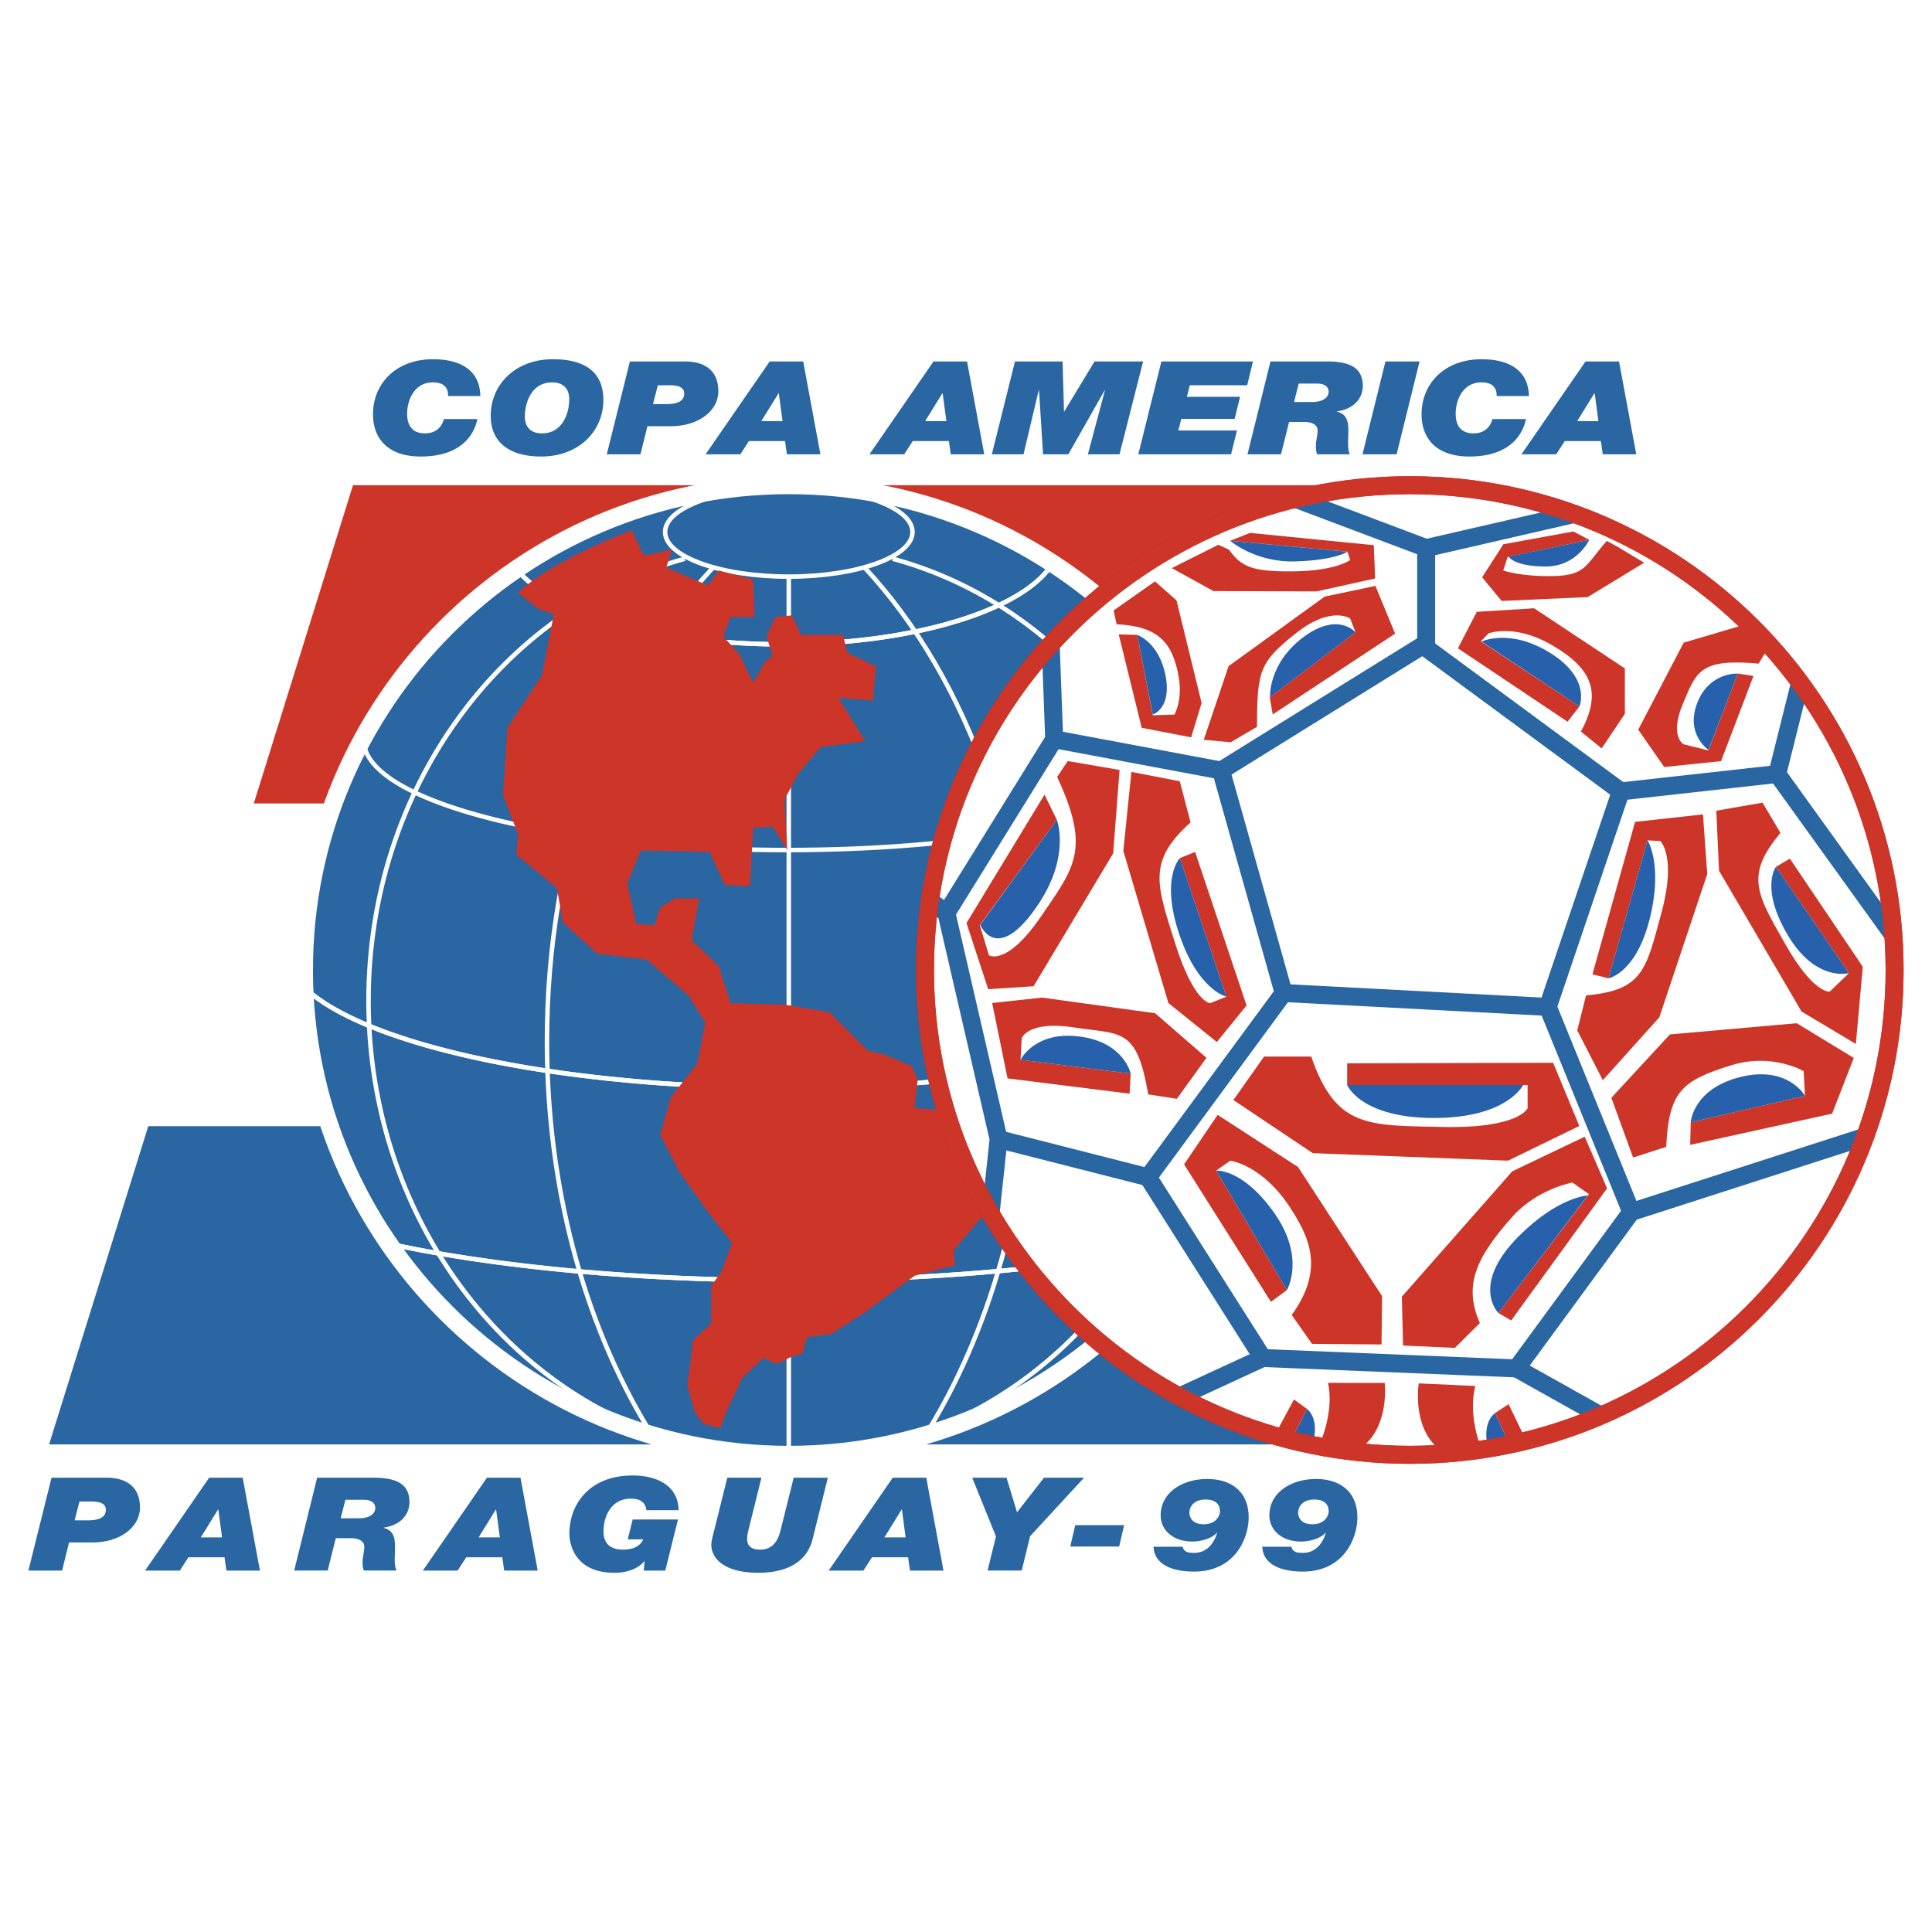
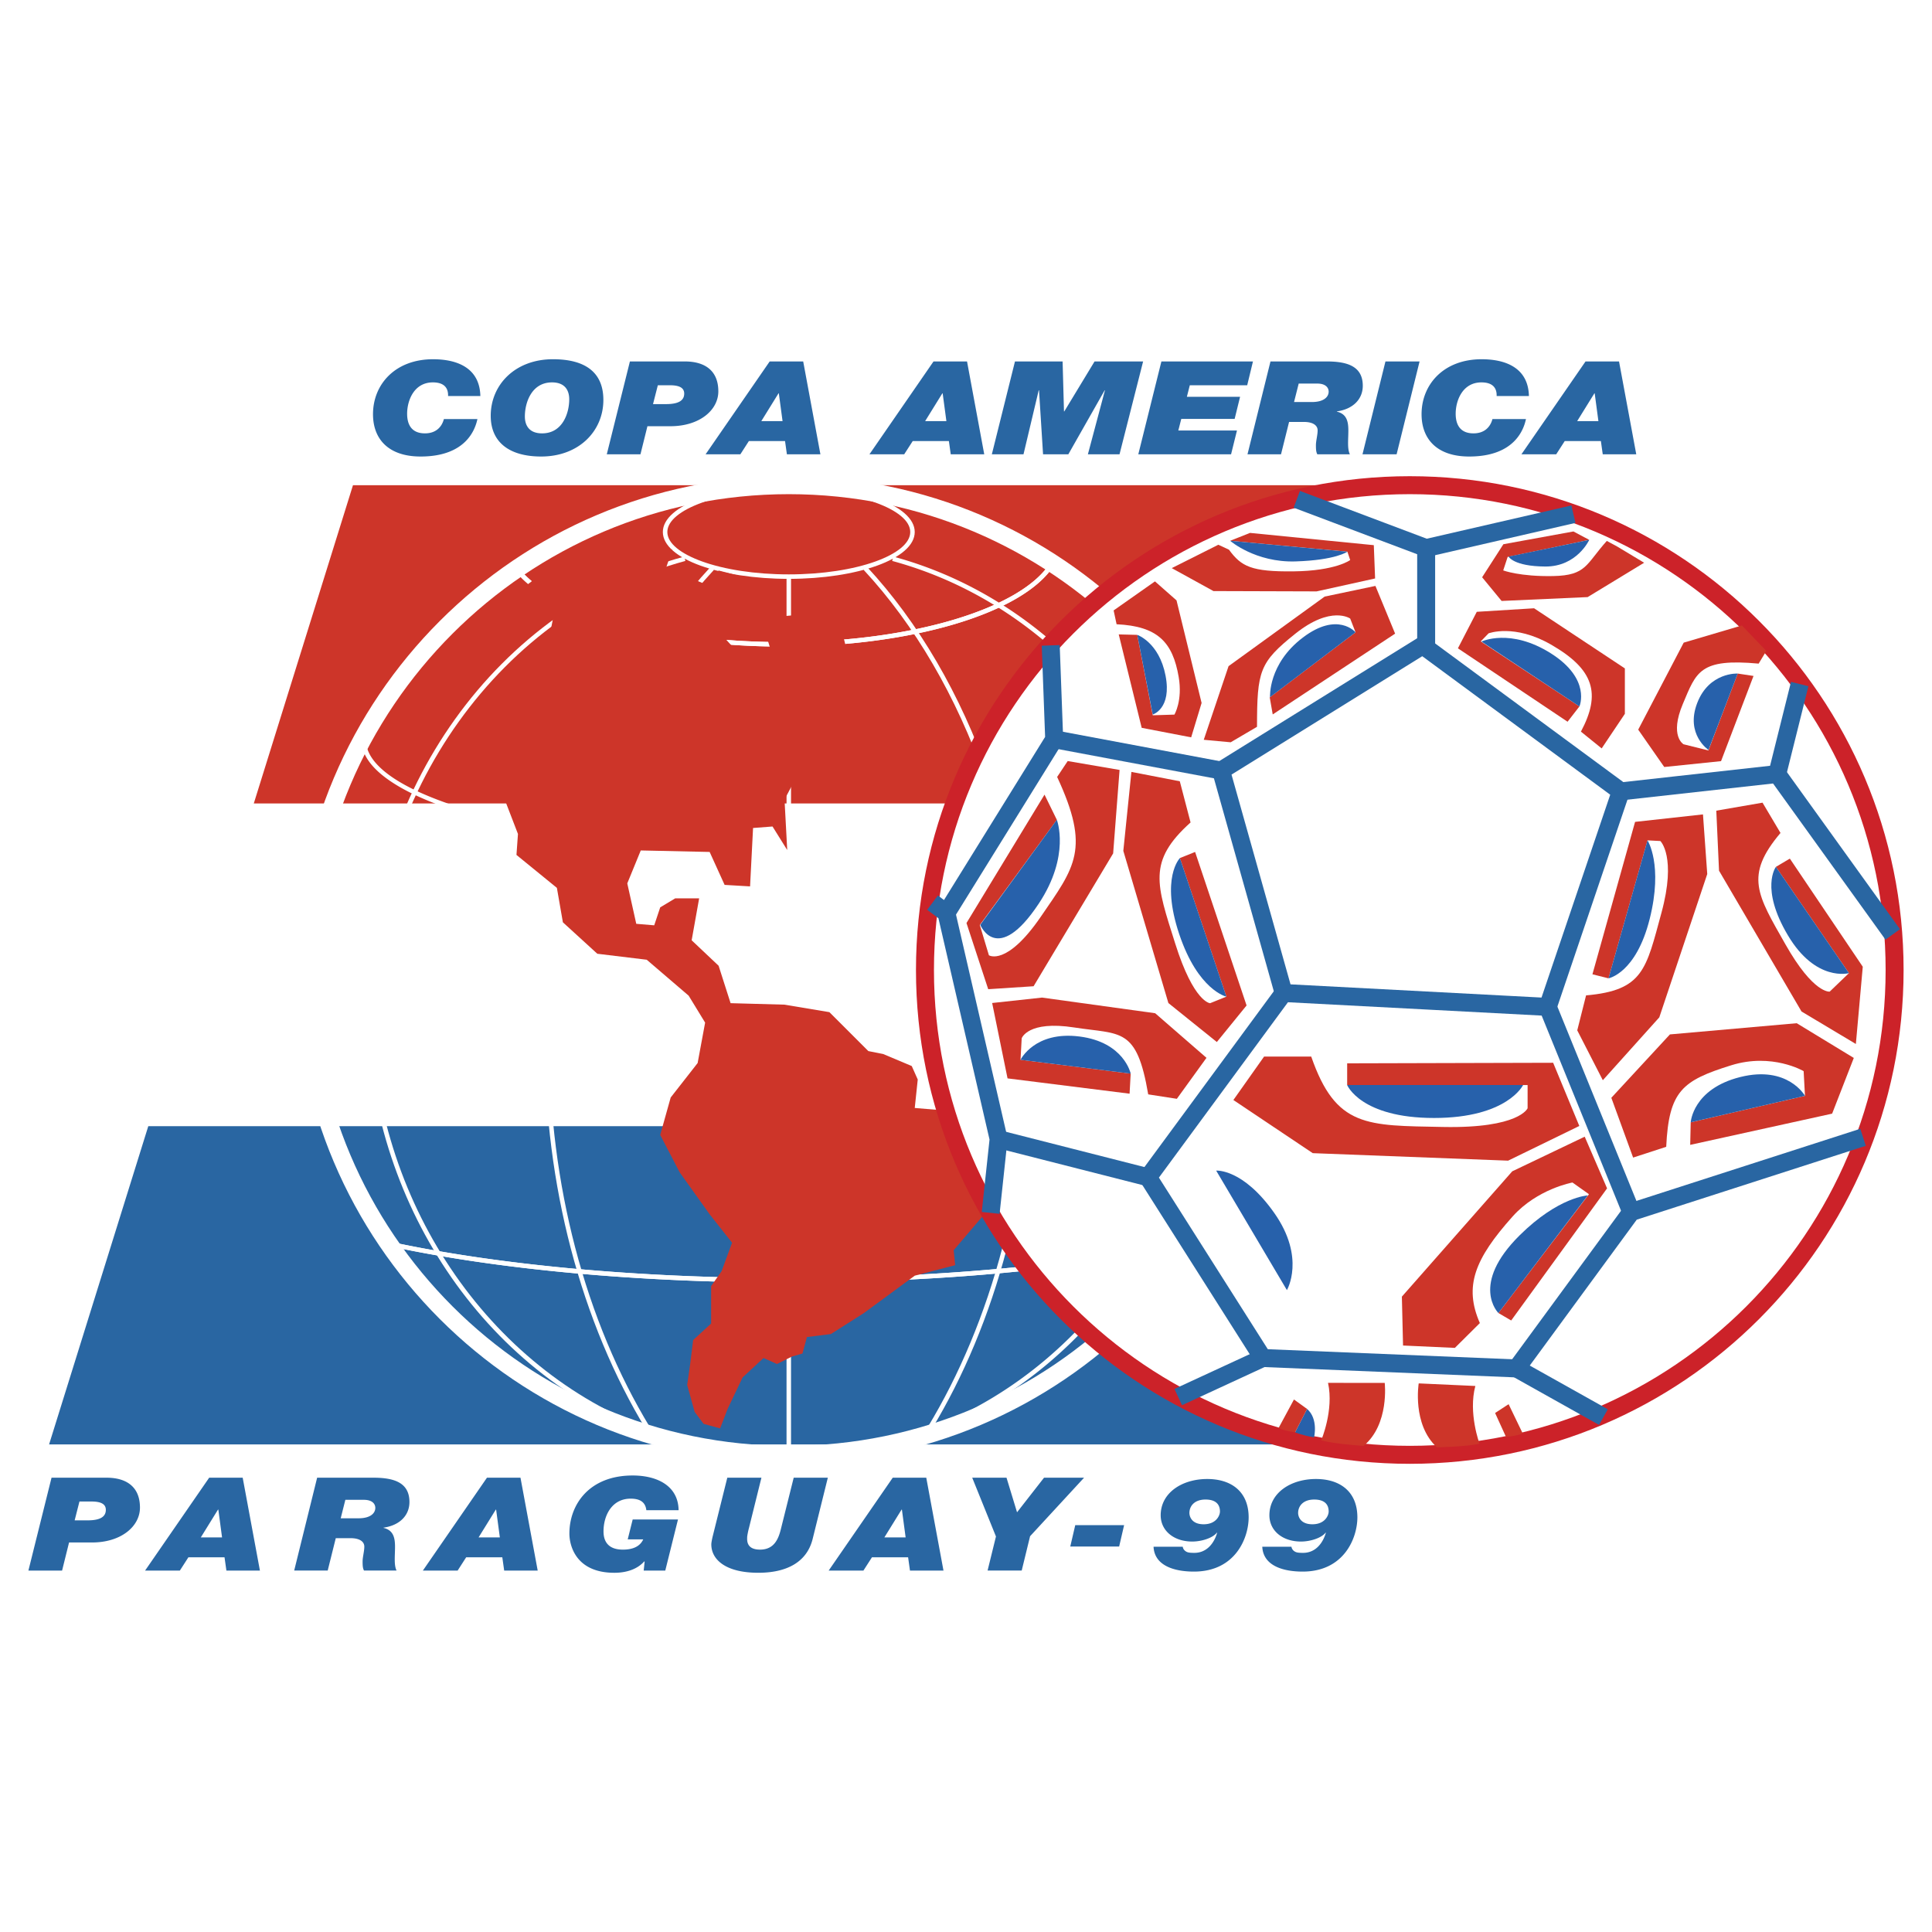
<svg xmlns="http://www.w3.org/2000/svg" width="2500" height="2500" viewBox="0 0 192.756 192.756">
  <path fill-rule="evenodd" clip-rule="evenodd" fill="#fff" d="M0 0h192.756v192.756H0V0z" />
  <path fill-rule="evenodd" clip-rule="evenodd" fill="#fff" d="M14.795 112.357L25.321 80.16h15.547v32.197H14.795z" />
  <path fill-rule="evenodd" clip-rule="evenodd" fill="#cd3529" d="M137.891 80.16H25.321l9.896-31.752h112.57l-9.896 31.752z" />
  <path fill-rule="evenodd" clip-rule="evenodd" fill="#2966a2" d="M140.844 144.107H4.898l9.897-31.75H150.74l-9.896 31.75zM5.142 147.43h5.479c2.028 0 3.343.934 3.343 2.984 0 1.869-1.873 3.479-4.783 3.479H6.89l-.696 2.803h-3.36l2.308-9.266zm2.306 4.256h1.299c1.362 0 1.812-.428 1.812-1.051 0-.713-.759-.83-1.472-.83h-1.16l-.479 1.881zM20.87 147.43h3.343l1.719 9.266h-3.344l-.187-1.324h-3.605l-.852 1.324h-3.468l6.394-9.266zm-.835 5.957h2.119l-.371-2.777h-.031l-1.717 2.777zM31.641 147.43h5.603c2.043 0 3.606.467 3.606 2.426 0 1.352-.991 2.336-2.584 2.557v.025c1.006.234 1.146 1.025 1.146 1.896 0 .869-.124 1.816.155 2.361h-3.25c-.124-.234-.14-.494-.14-.908 0-.441.171-1.014.171-1.48 0-.48-.434-.844-1.377-.844H33.5l-.805 3.232h-3.344l2.29-9.265zm2.352 4.049h1.796c1.13 0 1.656-.48 1.656-1.037 0-.365-.264-.805-1.146-.805h-1.842l-.464 1.842zM48.585 147.43h3.343l1.718 9.266h-3.344l-.186-1.324H46.51l-.851 1.324h-3.468l6.394-9.266zm-.836 5.957h2.121l-.372-2.777h-.03l-1.719 2.777zM64.315 155.799l-.031-.025c-.712.805-1.811 1.143-2.988 1.143-3.87 0-4.488-2.752-4.488-3.906 0-2.906 1.98-5.801 6.314-5.801 2.477 0 4.551 1.051 4.582 3.465h-3.219c-.093-.855-.696-1.154-1.562-1.154-1.874 0-2.71 1.674-2.71 3.27 0 1.09.558 1.816 1.935 1.816.913 0 1.688-.271 2.028-1.025h-1.548l.495-1.984h4.52l-1.269 5.1h-2.152l.093-.899zM81.075 153.555c-.588 2.336-2.631 3.361-5.417 3.361-3.312 0-4.69-1.35-4.69-2.83 0-.182.078-.545.125-.752l1.47-5.904h3.405l-1.254 5.061c-.078.285-.17.752-.17.896 0 .285-.093 1.219 1.285 1.219 1.408 0 1.842-1.064 2.089-2.088l1.27-5.088h3.405l-1.518 6.125zM89.07 147.43h3.343l1.718 9.266h-3.343l-.186-1.324h-3.607l-.851 1.324h-3.467l6.393-9.266zm-.836 5.957h2.121l-.372-2.777h-.031l-1.718 2.777zM99.367 153.295l-2.369-5.865h3.422l1.051 3.451 2.693-3.451h3.994l-5.387 5.84-.835 3.425h-3.405l.836-3.4zM107.277 152.166h4.875l-.494 2.129h-4.877l.496-2.129zM118 154.32c.031.156.092.324.34.48.172.104.402.129.82.129 1.316 0 2.014-1.076 2.275-2.012h-.031c-.387.506-1.469.883-2.459.883-1.844 0-3.143-1.09-3.143-2.621 0-2.232 2.121-3.619 4.643-3.619 2.445 0 4.133 1.297 4.133 3.826 0 2.025-1.301 5.412-5.463 5.412-1.951 0-3.934-.584-4.025-2.479H118v.001zm3.715-3.515c0-.793-.51-1.195-1.439-1.195-1.146 0-1.609.688-1.609 1.338 0 .285.17 1.129 1.424 1.129 1.268-.001 1.624-.897 1.624-1.272zM128.846 154.32a.679.679 0 0 0 .342.48c.17.104.402.129.82.129 1.316 0 2.012-1.076 2.275-2.012h-.031c-.387.506-1.471.883-2.461.883-1.842 0-3.143-1.09-3.143-2.621 0-2.232 2.121-3.619 4.643-3.619 2.447 0 4.135 1.297 4.135 3.826 0 2.025-1.301 5.412-5.465 5.412-1.951 0-3.932-.584-4.023-2.479h2.908v.001zm3.716-3.515c0-.793-.512-1.195-1.439-1.195-1.146 0-1.609.688-1.609 1.338 0 .285.17 1.129 1.424 1.129 1.267-.001 1.624-.897 1.624-1.272zM47.632 41.81c-.202.947-1.069 3.737-5.666 3.737-3.204 0-4.751-1.739-4.751-4.217 0-2.997 2.228-5.488 5.989-5.488 2.461 0 4.659.895 4.722 3.671h-3.221c.032-.869-.463-1.362-1.516-1.362-1.889 0-2.569 1.816-2.569 3.127 0 .766.217 1.959 1.78 1.959 1.068 0 1.672-.609 1.889-1.427h3.343zM55.168 35.841c3.126 0 5.03 1.232 5.03 4.061 0 3.114-2.446 5.645-6.207 5.645-3.127 0-5.031-1.388-5.031-4.062.001-3.114 2.447-5.644 6.208-5.644zm-1.083 7.396c2.043 0 2.708-2.023 2.708-3.399 0-.843-.387-1.687-1.719-1.687-2.042 0-2.708 2.024-2.708 3.399.001.844.387 1.687 1.719 1.687zM62.846 36.062h5.479c2.028 0 3.343.935 3.343 2.984 0 1.869-1.873 3.478-4.783 3.478h-2.291l-.696 2.803h-3.359l2.307-9.265zm2.306 4.256h1.3c1.362 0 1.812-.428 1.812-1.051 0-.714-.759-.831-1.47-.831h-1.161l-.481 1.882zM76.792 36.062h3.343l1.718 9.264h-3.344l-.186-1.323h-3.606l-.851 1.323h-3.468l6.394-9.264zm-.836 5.955h2.12l-.372-2.776h-.03l-1.718 2.776zM93.138 36.062h3.343l1.717 9.264h-3.342l-.186-1.323h-3.606l-.852 1.323h-3.467l6.393-9.264zm-.837 5.955h2.121l-.372-2.776h-.03l-1.719 2.776zM101.264 36.062h4.752l.138 4.982h.032l3.019-4.982h4.844l-2.354 9.264h-3.156l1.701-6.384h-.029l-3.623 6.384h-2.522l-.402-6.384h-.033l-1.516 6.384h-3.158l2.307-9.264zM115.873 36.062h9.135l-.574 2.374h-5.727l-.293 1.155h5.309l-.543 2.206h-5.325l-.294 1.155h5.851l-.588 2.374h-9.256l2.305-9.264zM126.756 36.062h5.604c2.043 0 3.605.467 3.605 2.426 0 1.35-.99 2.336-2.586 2.556v.026c1.008.233 1.146 1.025 1.146 1.895 0 .87-.123 1.816.154 2.361h-3.25c-.123-.233-.139-.492-.139-.907 0-.441.17-1.013.17-1.48 0-.48-.434-.843-1.377-.843h-1.471l-.805 3.23h-3.344l2.293-9.264zm2.351 4.048h1.795c1.131 0 1.658-.48 1.658-1.038 0-.363-.264-.804-1.146-.804h-1.842l-.465 1.842zM138.227 36.062h3.404l-2.291 9.264h-3.404l2.291-9.264zM152.246 41.81c-.201.947-1.066 3.737-5.664 3.737-3.205 0-4.752-1.739-4.752-4.217 0-2.997 2.229-5.488 5.99-5.488 2.461 0 4.658.895 4.721 3.671h-3.221c.031-.869-.463-1.362-1.516-1.362-1.889 0-2.57 1.816-2.57 3.127 0 .766.217 1.959 1.779 1.959 1.07 0 1.674-.609 1.889-1.427h3.344zM158.189 36.062h3.342l1.719 9.264h-3.344l-.186-1.323h-3.605l-.852 1.323h-3.469l6.395-9.264zm-.835 5.955h2.119l-.371-2.776h-.029l-1.719 2.776z" />
-   <path d="M127.068 96.777c0 26.715-21.656 48.371-48.371 48.371-26.715 0-48.371-21.656-48.371-48.371 0-26.714 21.656-48.371 48.371-48.371 26.715.001 48.371 21.657 48.371 48.371z" fill-rule="evenodd" clip-rule="evenodd" fill="#2966a2" />
  <path d="M29.431 96.777c0 27.166 22.101 49.268 49.267 49.268 27.166 0 49.267-22.102 49.267-49.268S105.863 47.51 78.698 47.51c-27.166.001-49.267 22.102-49.267 49.267zm1.792 0c0-26.177 21.297-47.474 47.475-47.474 26.177 0 47.474 21.297 47.474 47.474 0 26.178-21.297 47.475-47.474 47.475-26.178 0-47.475-21.297-47.475-47.475z" fill-rule="evenodd" clip-rule="evenodd" fill="#fff" />
  <path d="M126.824 98.105c.006-.209.01-.416.014-.619.004-.238.006-.475.006-.709 0-8.311-2.105-16.127-5.811-22.947a48.387 48.387 0 0 0-15.947-17.327c-1.51 2.306-4.992 4.308-9.724 5.73-4.738 1.424-10.741 2.275-17.271 2.275-6.252 0-12.023-.781-16.662-2.098-4.659-1.322-8.188-3.191-9.936-5.36a48.375 48.375 0 0 0-15.366 17.217c-3.56 6.716-5.575 14.377-5.575 22.509a42.3 42.3 0 0 0 .031 1.648c3.086 2.867 9.475 5.348 17.955 7.107 8.36 1.732 18.746 2.76 30.002 2.76 11.476 0 22.048-1.068 30.492-2.865 8.55-1.817 14.907-4.375 17.792-7.321zm.223.092l.16.156c-2.92 3.037-9.387 5.662-18.082 7.514-8.477 1.803-19.08 2.873-30.585 2.873-11.281 0-21.699-1.029-30.091-2.77-8.623-1.789-15.119-4.332-18.239-7.281l-.071-.154a60.709 60.709 0 0 1-.035-1.758 48.375 48.375 0 0 1 5.627-22.717 48.848 48.848 0 0 1 15.682-17.499l.176-.12.129.169c1.641 2.163 5.146 4.039 9.832 5.369 4.601 1.306 10.328 2.081 16.542 2.081 6.487 0 12.445-.844 17.143-2.256 4.762-1.431 8.215-3.437 9.592-5.728l.119-.198.195.126a48.834 48.834 0 0 1 16.285 17.612 48.379 48.379 0 0 1 5.843 24.587l-.222-.006z" fill="#fff" />
  <path d="M36.508 73.83c0 2.916 4.666 5.586 12.208 7.545 7.628 1.981 18.171 3.207 29.823 3.207 11.651 0 22.195-1.226 29.822-3.207 7.541-1.959 12.207-4.629 12.207-7.545h.447c0 3.146-4.793 5.964-12.543 7.978-7.664 1.991-18.249 3.223-29.933 3.223-11.685 0-22.27-1.232-29.935-3.223-7.751-2.013-12.545-4.832-12.545-7.978h.449zM78.091 64.061c6.487 0 12.445-.844 17.143-2.256 4.635-1.393 8.03-3.331 9.477-5.544a47.918 47.918 0 0 0-12.342-5.66 48.139 48.139 0 0 0-13.671-1.969c-4.926 0-9.677.739-14.149 2.112a47.96 47.96 0 0 0-12.684 6.054c1.697 2.084 5.135 3.891 9.685 5.182 4.6 1.306 10.327 2.081 16.541 2.081zm0 .448c-6.252 0-12.023-.781-16.662-2.098-4.779-1.356-8.369-3.288-10.068-5.528l-.143-.188.195-.133a48.431 48.431 0 0 1 13.004-6.245 48.574 48.574 0 0 1 14.281-2.133c4.792 0 9.423.694 13.797 1.988a48.428 48.428 0 0 1 12.646 5.833l.18.117-.111.185c-1.436 2.389-4.98 4.465-9.847 5.927-4.739 1.423-10.742 2.275-17.272 2.275zM78.54 108.74c-11.281 0-21.699-1.029-30.091-2.77-8.271-1.717-14.585-4.125-17.84-6.924a48.056 48.056 0 0 0 2.348 12.791 47.992 47.992 0 0 0 5.947 12.047c5.312 1.145 11.515 2.062 18.331 2.689 6.6.605 13.784.938 21.305.938 7.611 0 14.877-.34 21.541-.959 6.883-.641 13.135-1.58 18.469-2.75a47.966 47.966 0 0 0 5.957-12.168 48.028 48.028 0 0 0 2.297-12.885c-3.086 2.867-9.363 5.348-17.678 7.117-8.478 1.804-19.081 2.874-30.586 2.874zm0-.447c11.476 0 22.048-1.068 30.492-2.865 8.611-1.83 14.998-4.414 17.854-7.385l.385.16a48.372 48.372 0 0 1-8.402 25.923l-.137.094c-5.361 1.182-11.662 2.129-18.609 2.775-6.689.623-13.969.965-21.582.965-7.521 0-14.721-.334-21.345-.943-6.878-.631-13.129-1.559-18.472-2.715l-.137-.094a48.395 48.395 0 0 1-6.054-12.232 48.457 48.457 0 0 1-2.393-13.441l.377-.172c3.061 2.895 9.48 5.398 18.022 7.17 8.359 1.733 18.745 2.76 30.001 2.76z" fill="#fff" />
  <path d="M39.276 124.42a48.363 48.363 0 0 0 16.992 14.971 47.928 47.928 0 0 0 22.43 5.533c8.118 0 15.766-2.008 22.474-5.557a48.386 48.386 0 0 0 17.004-15.025c-5.24 1.125-11.346 2.031-18.055 2.654-6.689.623-13.969.965-21.582.965-7.521 0-14.721-.334-21.345-.943-6.642-.61-12.699-1.497-17.918-2.598zm-.506-.336l.047-.219c5.332 1.154 11.564 2.08 18.418 2.709 6.6.605 13.784.938 21.305.938 7.611 0 14.877-.34 21.541-.959 6.92-.645 13.201-1.59 18.555-2.77l.232.344a48.838 48.838 0 0 1-17.488 15.637 48.381 48.381 0 0 1-22.681 5.609 48.383 48.383 0 0 1-22.638-5.586 48.835 48.835 0 0 1-17.475-15.578l.184-.125z" fill="#fff" />
  <path d="M68.381 55.965c-9.106 2.463-17.023 8.225-22.628 16.059-5.49 7.673-8.762 17.334-8.762 27.832 0 9.654 2.767 18.602 7.48 25.943 4.845 7.547 11.746 13.402 19.813 16.59l-.165.418c-8.155-3.225-15.13-9.141-20.025-16.766-4.759-7.414-7.552-16.443-7.552-26.186 0-10.593 3.303-20.344 8.845-28.09 5.665-7.918 13.669-13.742 22.877-16.232l.117.432z" fill="#fff" />
  <path fill="#fff" d="M64.172 142.377l.464-.063.06.444-.464.06-.06-.441z" />
  <path d="M64.475 142.652c-3.213-5.297-5.781-11.412-7.527-18.096-1.682-6.438-2.601-13.4-2.601-20.666 0-9.476 1.562-18.434 4.34-26.381 2.886-8.259 7.086-15.427 12.211-20.953l.327.305c-5.083 5.481-9.25 12.595-12.116 20.795-2.761 7.9-4.314 16.807-4.314 26.234 0 7.23.914 14.156 2.585 20.555 1.734 6.637 4.285 12.711 7.478 17.975l-.383.232z" fill="#fff" />
-   <path fill="#fff" d="M64.696 142.758l-.464.06-.06-.441.464-.063.06.444z" />
  <path d="M64.285 142.389a9.726 9.726 0 0 0 .378.149l.195-.117.127.207v-.002c.027.045-.056-.09.066.109l-.268.326-.333-.125-.331-.129.166-.418zM89.129 55.533c9.208 2.49 17.212 8.314 22.876 16.232 5.543 7.746 8.846 17.498 8.846 28.09 0 9.742-2.793 18.771-7.551 26.186-4.895 7.625-11.871 13.541-20.025 16.766l-.165-.418c8.067-3.188 14.97-9.043 19.813-16.59 4.713-7.342 7.48-16.289 7.48-25.943 0-10.498-3.273-20.159-8.762-27.832-5.605-7.834-13.523-13.596-22.628-16.059l.116-.432z" fill="#fff" />
  <path fill="#fff" d="M93.163 142.818l-.464-.06.06-.444.464.063-.06.441z" />
  <path d="M92.538 142.42c3.193-5.264 5.744-11.338 7.478-17.977 1.672-6.396 2.584-13.322 2.584-20.553 0-9.427-1.553-18.334-4.312-26.234-2.867-8.2-7.034-15.314-12.117-20.795l.328-.305c5.124 5.526 9.324 12.695 12.211 20.953 2.777 7.948 4.34 16.905 4.34 26.381 0 7.266-.92 14.229-2.602 20.666-1.746 6.684-4.313 12.799-7.527 18.096l-.383-.232z" fill="#fff" />
  <path fill="#fff" d="M92.759 142.314l.464.063-.06.441-.464-.06.06-.444z" />
  <path d="M93.275 142.807l-.331.129-.332.125-.268-.326.067-.109v.002l.127-.207.194.117.052-.02c.072-.027.179-.07.327-.129l.164.418zm-.864-.182c.004-.006.002-.004 0 0zm0 0c-.005.008-.011.018 0 0zM78.921 57.415v88.005h-.448V57.415h.448z" fill="#fff" />
  <path d="M91.263 53.079c0 1.334-1.438 2.52-3.764 3.358-2.255.813-5.368 1.316-8.802 1.316s-6.546-.503-8.802-1.316c-2.325-.839-3.763-2.024-3.763-3.358s1.438-2.52 3.764-3.358c2.255-.813 5.368-1.316 8.802-1.316s6.546.503 8.802 1.316c2.325.838 3.763 2.024 3.763 3.358zm-.448 0c0-1.124-1.325-2.164-3.466-2.936-2.211-.797-5.27-1.291-8.651-1.291s-6.44.493-8.651 1.291c-2.141.772-3.466 1.812-3.466 2.936s1.324 2.164 3.466 2.937c2.211.797 5.27 1.29 8.651 1.29s6.44-.493 8.651-1.29c2.142-.773 3.466-1.813 3.466-2.937z" fill="#fff" />
  <path d="M63.032 52.881s-8.216 3.137-11.354 6.274l2.091 1.643 1.494.448-1.195 6.125-3.437 5.228-.448 6.723 1.494 3.883-.149 2.091 4.033 3.287.598 3.436 3.435 3.137 4.93.597 4.183 3.585 1.643 2.689-.747 4.033-2.688 3.436-1.046 3.734 1.942 3.734 2.988 4.184 2.24 2.838-1.045 2.838-1.045 1.494v3.734l-1.793 1.643-.298 2.391-.299 2.092.747 2.688.896 1.195 1.644.449.747-1.943 1.494-3.137 2.091-1.941 1.344.598 1.494-.746 1.045-.299.448-1.645 2.39-.299 3.287-2.09 5.079-3.734 4.033-1.047-.149-1.494 3.436-4.033v-6.125l-3.735-3.732-3.585-.301.299-2.838-.598-1.344-2.838-1.195-1.494-.299-3.884-3.883-4.481-.748-5.378-.148-1.195-3.734-2.689-2.541.747-4.182h-2.39l-1.494.896-.598 1.793-1.792-.15-.896-4.033 1.345-3.286 6.872.149 1.494 3.287 2.54.149.298-5.826 1.942-.149 1.467 2.348-.271-5.036 1.345-2.54 2.24-2.688 4.481-.598-2.688-4.332 3.436.299.299-3.436-2.838-1.344-.449-1.792h-4.182l-.896-1.942-1.644.149-.896 1.941.597 1.942-.747.598-1.195 2.091-1.344-2.838-1.644-1.793.747-1.941h2.39l-.149-3.734-3.436-.896-1.045 1.494-4.183-1.792.597-1.793-2.838.598-1.197-2.544z" fill-rule="evenodd" clip-rule="evenodd" fill="#cd3529" />
  <path d="M189.025 96.777c0 26.715-21.656 48.371-48.371 48.371s-48.371-21.656-48.371-48.371c0-26.714 21.656-48.371 48.371-48.371s48.371 21.657 48.371 48.371z" fill-rule="evenodd" clip-rule="evenodd" fill="#fff" />
  <path d="M189.922 96.777c0 13.605-5.516 25.922-14.43 34.836-8.916 8.916-21.232 14.432-34.838 14.432s-25.922-5.516-34.836-14.43c-8.917-8.916-14.431-21.232-14.431-34.838 0-13.605 5.514-25.922 14.431-34.837 8.914-8.915 21.23-14.43 34.836-14.43s25.922 5.515 34.838 14.43c8.914 8.916 14.43 21.232 14.43 34.837zm-1.793 0c0-13.11-5.314-24.979-13.904-33.569-8.592-8.591-20.461-13.905-33.57-13.905s-24.979 5.313-33.568 13.904c-8.592 8.591-13.906 20.46-13.906 33.57 0 13.109 5.314 24.979 13.906 33.57 8.59 8.59 20.459 13.904 33.568 13.904s24.979-5.314 33.57-13.904c8.589-8.591 13.904-20.46 13.904-33.57z" fill="#cc2229" />
  <path fill="#2966a2" d="M157.182 52.171l-14.694 3.38-.515-.035-12.907-4.864.631-1.673 12.653 4.769 14.431-3.32.401 1.743zM141.982 63.311l.486.358 19.77 14.566.529.389-.211.619-7.283 21.502-.219.645-.674-.035-26.357-1.387-.643-.035-.174-.619-6.244-22.197-.182-.647.57-.354 20.117-12.485.515-.32zm-.084 2.159l-19.029 11.811 5.887 20.928 25.041 1.318 6.855-20.239-18.754-13.818z" />
  <path fill="#2966a2" d="M143.184 54.679v9.712h-1.791v-9.712h1.791zM180.426 68.463l-2.24 8.977-.153.603-.619.069-15.605 1.734-.198-1.779 14.989-1.665 2.089-8.373 1.737.434z" />
  <path fill="#2966a2" d="M178.041 76.701l11.521 16.004-1.449 1.044-11.521-16.005 1.449-1.043zM186.15 114.318l-22.849 7.366-10.676 14.558 7.789 4.362-.877 1.562-8.67-4.857-.881-.493.598-.816 11.445-15.607.448-.323 23.127-7.453.546 1.701z" />
  <path fill="#2966a2" d="M161.92 121.258l-8.324-20.463 1.66-.672 8.324 20.463-1.66.672zM151.27 137.426l-25.319-1.041-.469-.02-.252-.396-11.445-18.035-.326-.516.361-.492 13.528-18.383 1.441 1.057-13.164 17.89 10.865 17.121 24.85 1.022-.07 1.793z" />
  <path fill="#2966a2" d="M126.361 136.301l-8.435 3.898-.75-1.625 8.437-3.898.748 1.625zM97.951 120.916l.774-7.223-5.097-22.08-1.125-.844 1.072-1.428 1.387 1.04.336.515 5.202 22.543.018.293-.789 7.372-1.778-.188z" />
  <path fill="#2966a2" d="M105.727 64.359l.347 9.364-.136.501-10.752 17.34-1.519-.938 10.604-17.105-.337-9.099 1.793-.063z" />
  <path fill="#2966a2" d="M105.342 72.875l16.648 3.122-.33 1.757-16.646-3.121.328-1.758zM114.322 118.322l-14.67-3.736.442-1.736 14.668 3.736-.44 1.736z" />
  <path d="M130.822 105.416h-4.705l-3.062 4.332 7.918 5.303 19.492.748 7.104-3.461-2.611-6.305-20.551.055v2.166h18.002v2.316s-.822 2.018-8.439 1.867c-7.62-.15-10.683.075-13.148-7.021z" fill-rule="evenodd" clip-rule="evenodd" fill="#cd3529" />
  <path d="M134.406 108.254s1.346 3.287 8.666 3.287c7.318 0 8.887-3.287 8.887-3.287h-17.553z" fill-rule="evenodd" clip-rule="evenodd" fill="#2761ab" />
  <path d="M118.783 82.055l-1.074-4.106-4.828-.936-.807 7.878 4.496 15.183 4.834 3.889 2.967-3.648-5.135-15.316-1.518.611 4.637 13.826-1.623.654s-1.625-.062-3.482-5.956c-1.857-5.893-2.803-8.182 1.533-12.079z" fill-rule="evenodd" clip-rule="evenodd" fill="#cd3529" />
  <path d="M117.719 85.61s-1.955 1.961-.07 7.583 4.707 6.243 4.707 6.243l-4.637-13.826z" fill-rule="evenodd" clip-rule="evenodd" fill="#2761ab" />
-   <path d="M128.875 131.199l2.021 2.875 6.939.062.055-4.822-8.381-12.877-8.023-5.209-3.35 4.943 8.664 13.713 1.594-1.17-7.057-11.922 1.414-.994s3.197.426 5.961 4.678c1.964 3.018 3.438 6.17.163 10.723z" fill-rule="evenodd" clip-rule="evenodd" fill="#cd3529" />
  <path d="M128.395 128.715s1.893-3.211-1.252-7.684c-3.143-4.471-5.805-4.238-5.805-4.238l7.057 11.922z" fill-rule="evenodd" clip-rule="evenodd" fill="#2761ab" />
  <path d="M114.557 109.186l2.857.443 2.957-4.09-5.121-4.449-11.287-1.561-4.975.541 1.535 7.521 12.176 1.527.109-2.004-10.99-1.379.117-2.143s.604-1.803 5.246-1.08c4.647.724 6.229-.08 7.376 6.674z" fill-rule="evenodd" clip-rule="evenodd" fill="#cd3529" />
  <path d="M112.809 107.115s-.654-3.145-5.123-3.705c-4.471-.561-5.867 2.326-5.867 2.326l10.99 1.379z" fill-rule="evenodd" clip-rule="evenodd" fill="#2761ab" />
  <path d="M157.729 72.994l2.07 1.675 2.314-3.449v-4.533l-9.057-5.999-5.717.353-1.883 3.642 10.941 7.325 1.182-1.527-9.842-6.487.777-.804s2.562-.985 6.221 1.116c4.316 2.479 5.015 4.895 2.994 8.688z" fill-rule="evenodd" clip-rule="evenodd" fill="#cd3529" />
  <path d="M157.58 70.481s1.207-2.729-2.846-5.294-6.928-1.178-6.928-1.178l9.774 6.472z" fill-rule="evenodd" clip-rule="evenodd" fill="#2761ab" />
  <path d="M175.461 66.209l.766-1.266-2.438-2.542-5.805 1.715-4.539 8.681 2.598 3.727 5.666-.585 3.24-8.5-1.576-.239-2.926 7.672-2.48-.617s-1.426-.802-.072-4.015c1.353-3.214 1.677-4.57 7.566-4.031z" fill-rule="evenodd" clip-rule="evenodd" fill="#cd3529" />
  <path d="M173.373 67.201s-2.859-.163-4.049 2.957 1.133 4.661 1.133 4.661l2.916-7.618z" fill-rule="evenodd" clip-rule="evenodd" fill="#2761ab" />
  <path d="M147.646 132.002l-2.494 2.477-5.17-.236-.117-4.877 11.014-12.504 7.227-3.455 2.232 5.156-9.566 13.182-1.276-.745 9.035-11.854-1.648-1.168s-3.506.637-5.965 3.385c-3.795 4.242-4.877 6.979-3.272 10.639z" fill-rule="evenodd" clip-rule="evenodd" fill="#cd3529" />
  <path d="M149.496 131s-2.871-2.816 2.127-7.76c3.885-3.846 6.793-3.973 6.793-3.973L149.496 131z" fill-rule="evenodd" clip-rule="evenodd" fill="#2761ab" />
  <path d="M158.242 99.311l-.879 3.488 2.551 4.975 5.635-6.273 4.783-14.296-.426-5.952-6.775.746-4.254 15.206 1.605.404 3.891-13.766 1.281.067s1.637 1.556.105 7.175-1.798 7.724-7.517 8.226z" fill-rule="evenodd" clip-rule="evenodd" fill="#cd3529" />
  <path d="M160.482 97.607s2.74-.488 4.105-5.914c1.367-5.425-.215-7.852-.215-7.852l-3.89 13.766z" fill-rule="evenodd" clip-rule="evenodd" fill="#2761ab" />
  <path d="M177.641 83.103l-1.793-3.021-4.613.798.273 5.99 8.23 14.047 5.422 3.242.689-7.707-7.275-10.789-1.393.825 7.287 10.602-1.918 1.844s-1.609.24-4.414-4.711c-2.806-4.952-4.116-6.834-.495-11.12z" fill-rule="evenodd" clip-rule="evenodd" fill="#cd3529" />
  <path d="M177.182 86.488s-1.6 2.116 1.189 6.817c2.787 4.703 6.098 3.785 6.098 3.785l-7.287-10.602z" fill-rule="evenodd" clip-rule="evenodd" fill="#2761ab" />
  <path d="M166.238 114.418l-3.301 1.074-2.174-5.965 5.846-6.324 12.65-1.117 5.695 3.465-2.162 5.557-14.16 3.115.051-2.25 11.4-2.641-.133-2.463s-3.137-1.859-7.229-.584c-4.877 1.52-6.217 2.551-6.483 8.133z" fill-rule="evenodd" clip-rule="evenodd" fill="#cd3529" />
  <path d="M168.684 111.973s.195-3.332 4.945-4.518c4.748-1.186 6.455 1.877 6.455 1.877l-11.4 2.641z" fill-rule="evenodd" clip-rule="evenodd" fill="#2761ab" />
  <path d="M105.471 77.516l1.055-1.586 5.174.887-.641 8.327-7.938 13.254-4.527.295-2.168-6.602 7.785-12.81 1.23 2.513-7.686 10.494.908 3.019s1.752 1.146 5.172-3.837c3.417-4.985 4.985-6.753 1.636-13.954z" fill-rule="evenodd" clip-rule="evenodd" fill="#cd3529" />
  <path d="M105.441 81.792s1.383 3.558-1.803 8.361c-4.158 6.271-5.838 2.118-5.838 2.118l7.641-10.479z" fill-rule="evenodd" clip-rule="evenodd" fill="#2761ab" />
  <path d="M111.402 62.282l-.295-1.379 4.123-2.898 2.152 1.895 2.502 10.234-1.041 3.431-4.936-.949-2.291-9.321 1.848.047 1.547 8.022 2.16-.068s.832-1.39.428-3.747c-.595-3.489-2.099-5.074-6.197-5.267z" fill-rule="evenodd" clip-rule="evenodd" fill="#cd3529" />
  <path d="M113.465 63.341s2.178.741 2.82 4.055c.645 3.316-1.277 3.893-1.277 3.893l-1.543-7.948z" fill-rule="evenodd" clip-rule="evenodd" fill="#2761ab" />
  <path d="M125.412 72.515l-2.627 1.542-2.686-.248 2.475-7.347 9.588-6.941 5.064-1.064 1.965 4.761-12.211 8.06-.299-1.704 8.561-6.49-.533-1.37s-1.9-1.35-5.482 1.516c-3.582 2.866-3.805 3.708-3.815 9.285z" fill-rule="evenodd" clip-rule="evenodd" fill="#cd3529" />
  <path d="M126.711 69.556s-.207-3.309 3.273-5.946c3.482-2.641 5.258-.526 5.258-.526l-8.531 6.472z" fill-rule="evenodd" clip-rule="evenodd" fill="#2761ab" />
  <path d="M160.311 53.969l.973.521 2.752 1.654-5.637 3.428-8.584.385-1.943-2.363 2.121-3.296 6.988-1.274 1.578.838-8.139 1.702-.443 1.347s1.666.63 4.994.563c3.326-.066 3.252-1.182 5.34-3.505z" fill-rule="evenodd" clip-rule="evenodd" fill="#cd3529" />
  <path d="M158.559 53.862s-1.217 2.679-4.387 2.66-3.66-.991-3.66-.991l8.047-1.669z" fill-rule="evenodd" clip-rule="evenodd" fill="#2761ab" />
  <path d="M122.615 54.844l-1.062-.495-4.646 2.333 4.16 2.29 10.289.032 5.838-1.29-.129-3.322-12.355-1.224-1.975.787 11.695 1.087.279.834s-1.424 1.08-5.643 1.129c-4.22.049-5.224-.484-6.451-2.161z" fill-rule="evenodd" clip-rule="evenodd" fill="#cd3529" />
  <path d="M122.734 53.955s2.51 2.184 6.523 2.058c4.018-.126 5.172-.971 5.172-.971l-11.695-1.087z" fill-rule="evenodd" clip-rule="evenodd" fill="#2761ab" />
  <path d="M147.195 138.279l-5.65-.258s-.674 4.094 1.814 6.375c0 0 3.008-.051 4.252-.361 0 0-1.14-3.06-.416-5.756z" fill-rule="evenodd" clip-rule="evenodd" fill="#cd3529" />
-   <path d="M148.336 143.775s-.361-1.867.83-2.801l1.088 2.385s-.674.26-1.918.416z" fill-rule="evenodd" clip-rule="evenodd" fill="#2761ab" />
  <path d="M149.166 140.975l1.088 2.385s1.193-.102 1.66-.361l-1.4-2.904-1.348.88zM132.498 137.969l5.656.002s.484 4.121-2.105 6.285c0 0-3.002-.189-4.23-.559-.001 0 1.281-3.004.679-5.728z" fill-rule="evenodd" clip-rule="evenodd" fill="#cd3529" />
  <path d="M131.105 143.406s.449-1.85-.699-2.836l-1.197 2.332s.66.291 1.896.504z" fill-rule="evenodd" clip-rule="evenodd" fill="#2761ab" />
  <path d="M130.406 140.57l-1.197 2.332s-1.188-.158-1.641-.438l1.531-2.836 1.307.942z" fill-rule="evenodd" clip-rule="evenodd" fill="#cd3529" />
-   <path d="M91.388 96.777c0 27.166 22.101 49.268 49.267 49.268s49.268-22.102 49.268-49.268-22.102-49.267-49.268-49.267-49.267 22.102-49.267 49.267zm1.792 0c0-26.177 21.296-47.474 47.474-47.474s47.475 21.297 47.475 47.474c0 26.178-21.297 47.475-47.475 47.475S93.18 122.955 93.18 96.777z" fill-rule="evenodd" clip-rule="evenodd" fill="#cd3529" />
</svg>